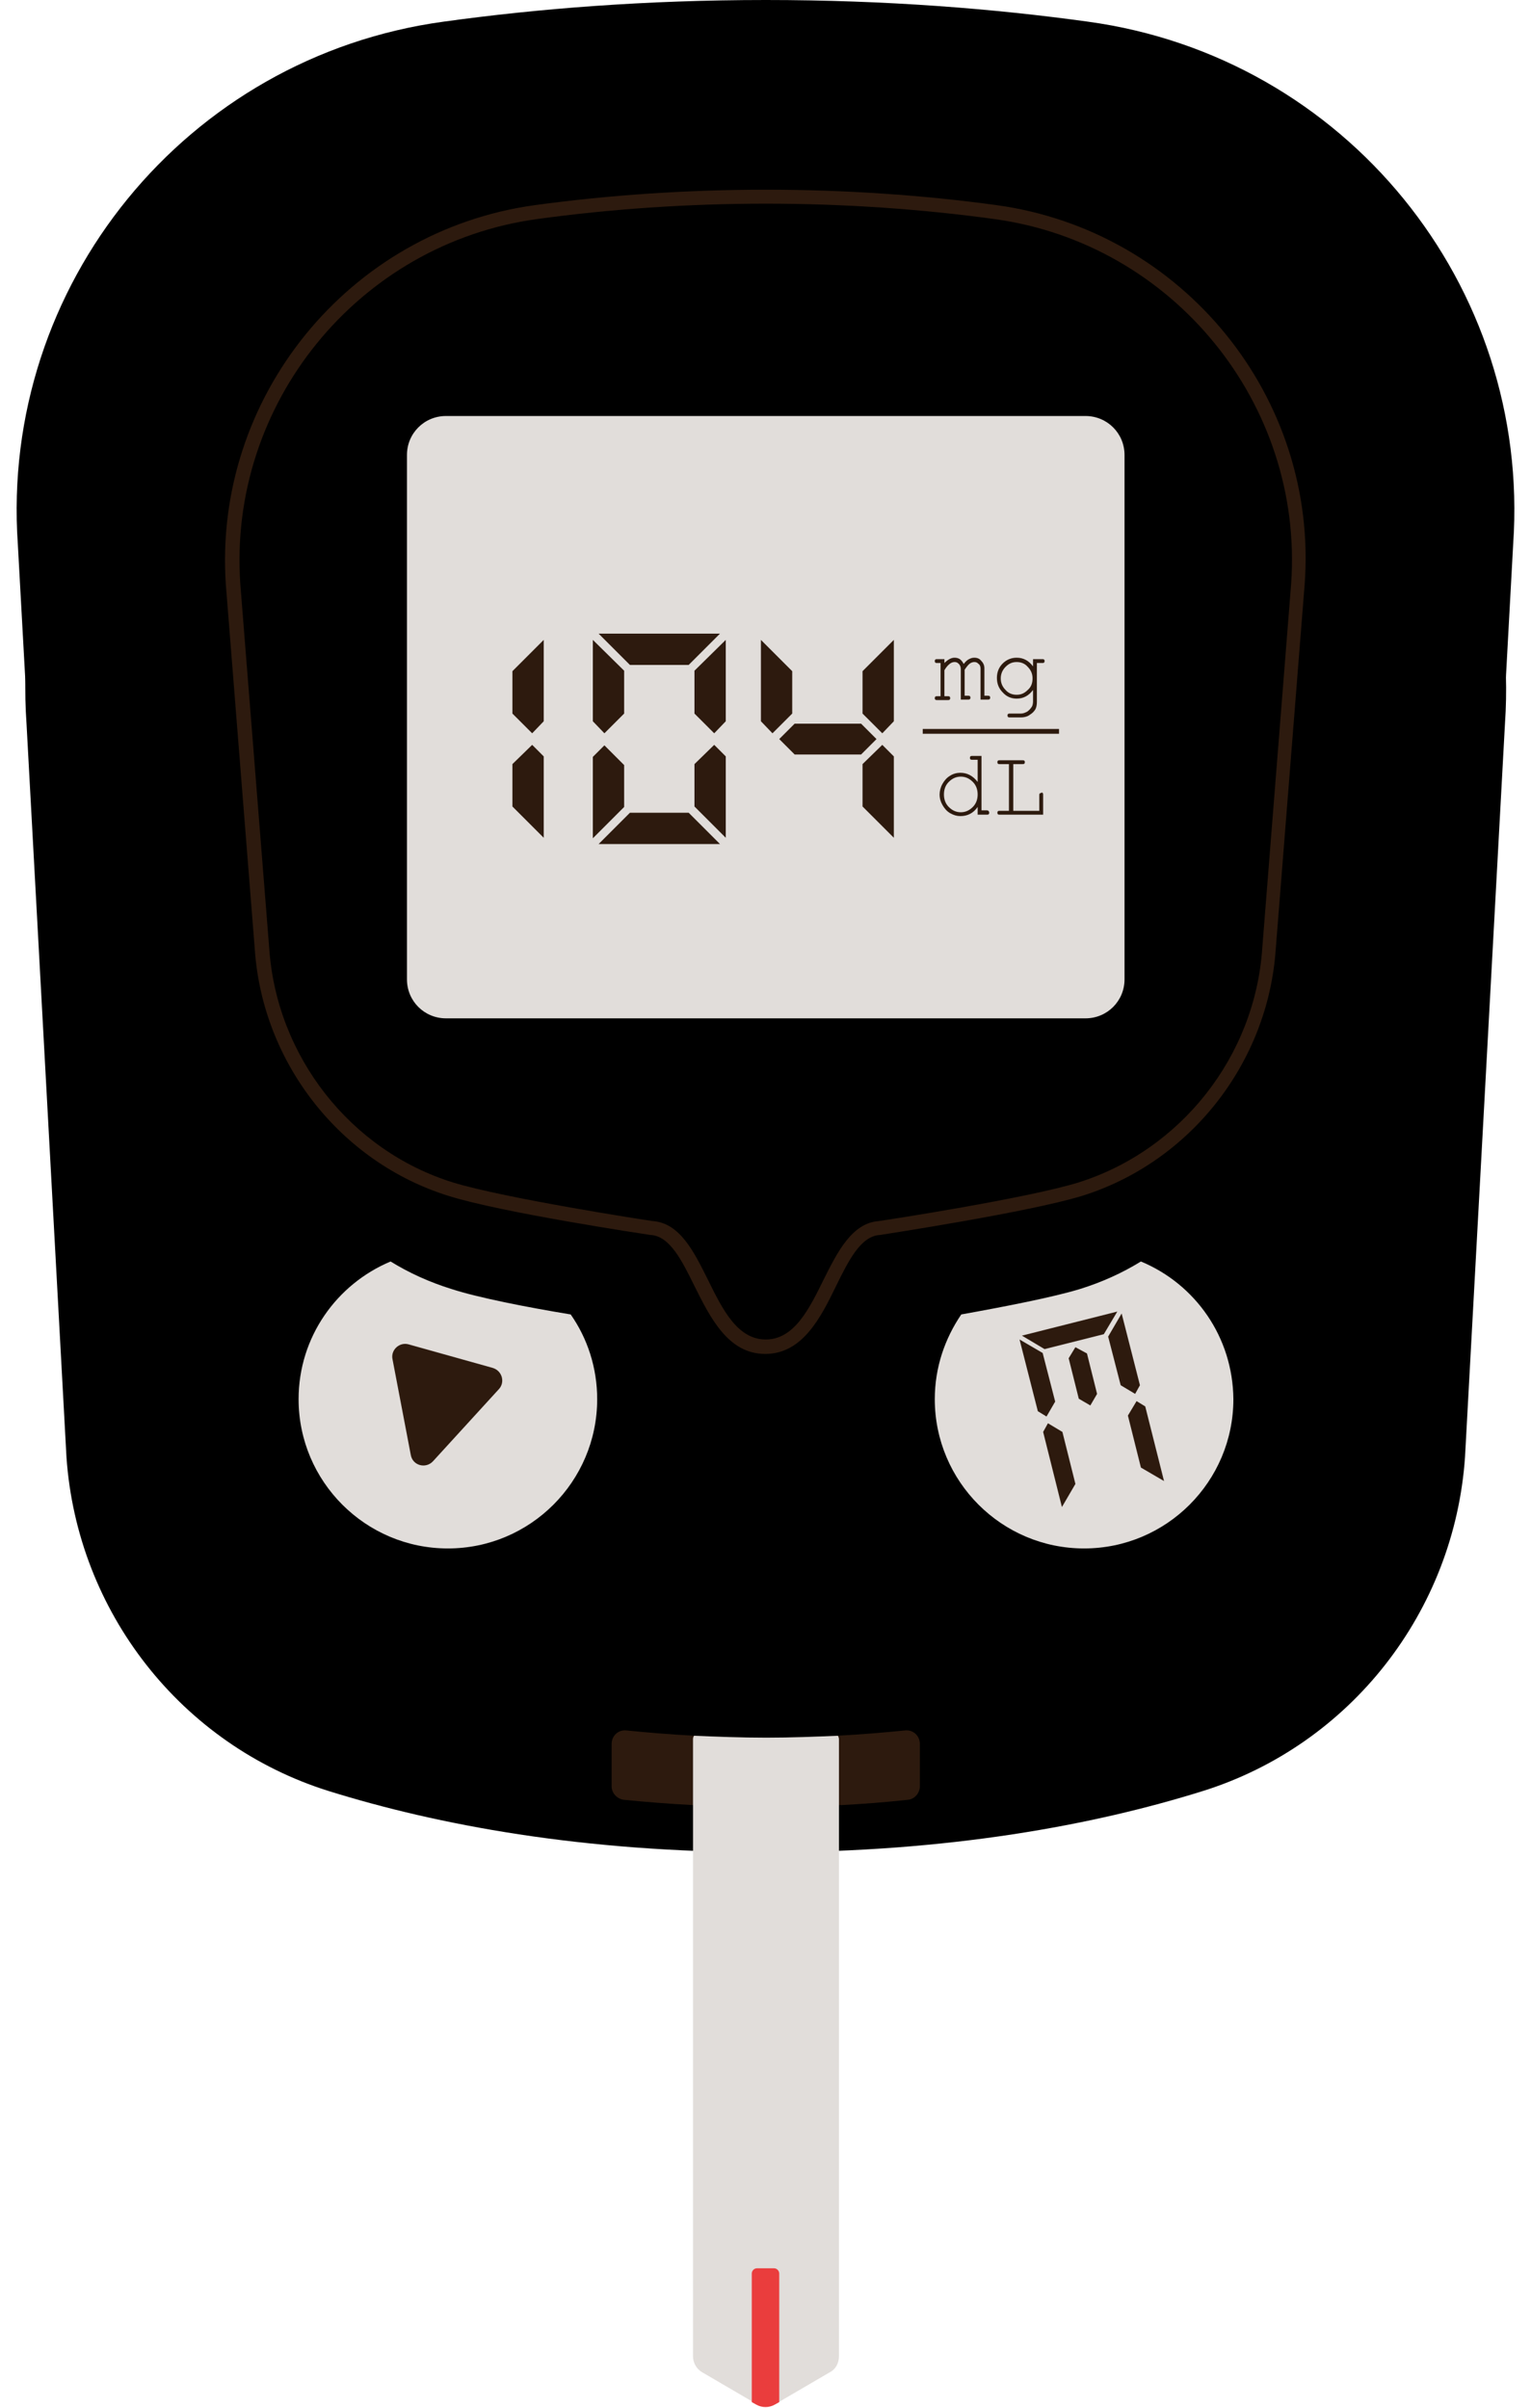
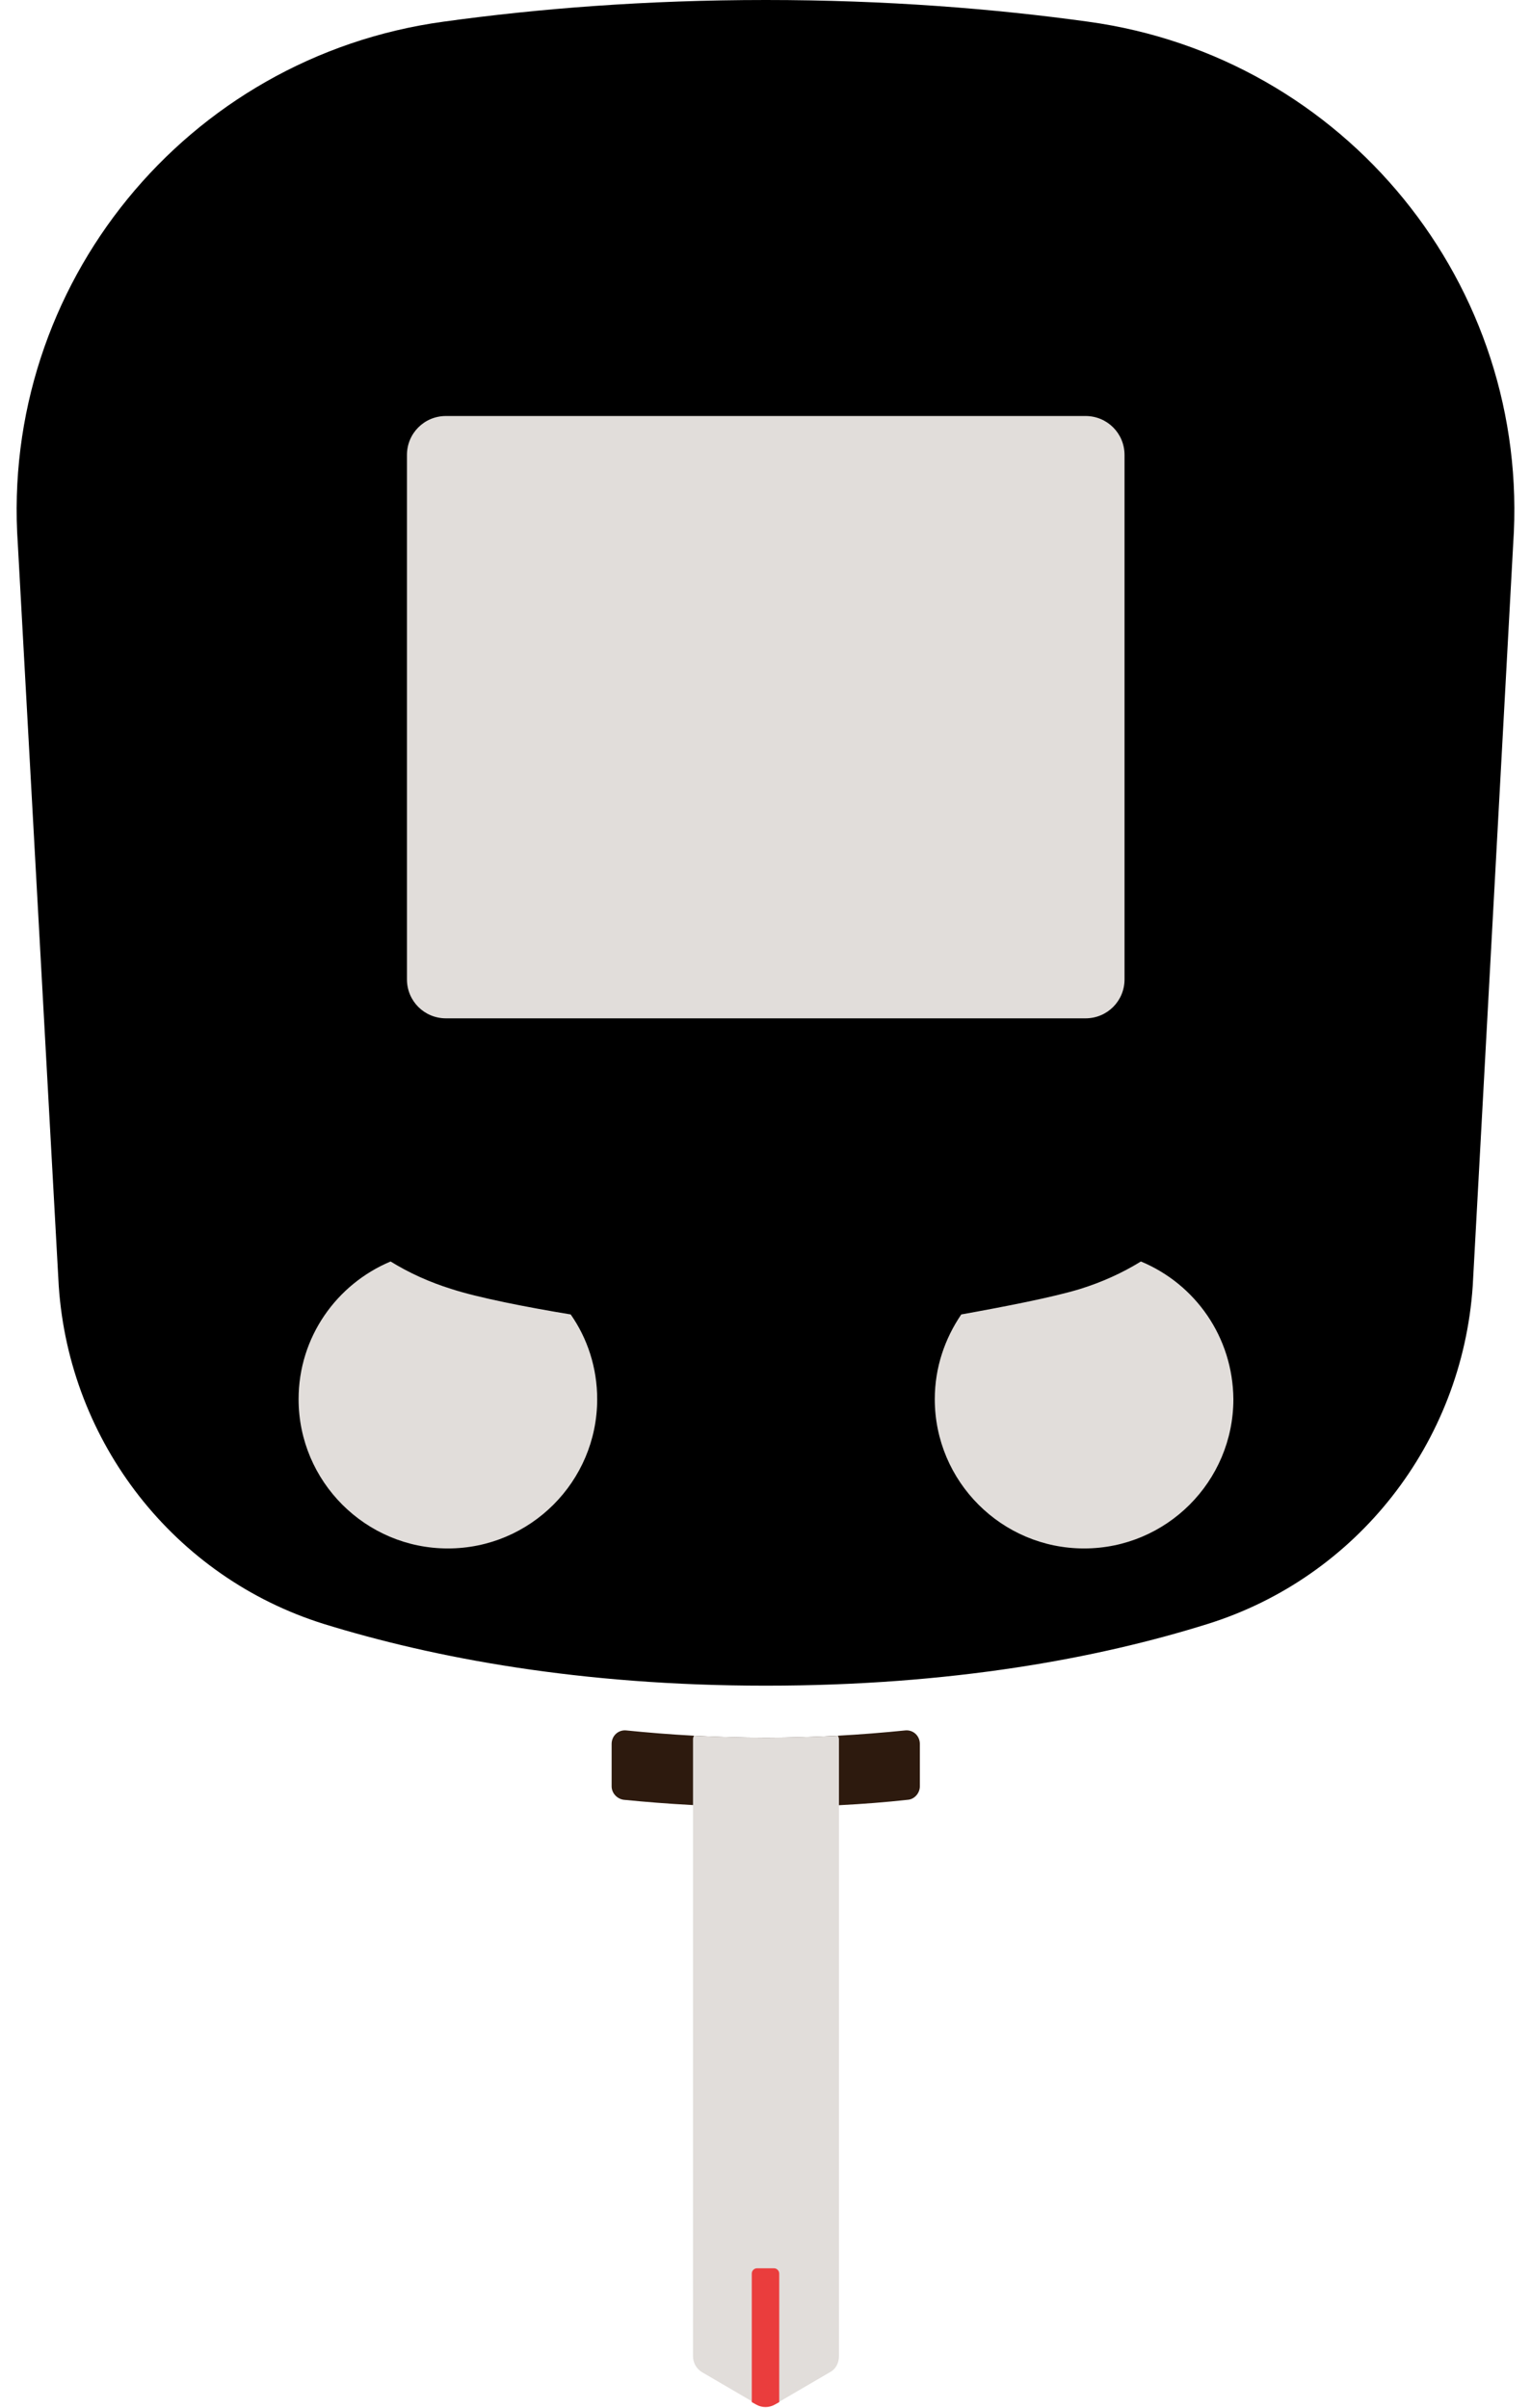
<svg xmlns="http://www.w3.org/2000/svg" fill="#000000" height="500.1" preserveAspectRatio="xMidYMid meet" version="1" viewBox="-3.5 0.0 317.9 500.1" width="317.9" zoomAndPan="magnify">
  <g id="change1_1">
-     <path d="M309,150.2l-8.3,152.4c-2.2,32.1-23.8,59.8-54.5,69.4c-22.4,7-52.5,12.7-90.7,12.7s-68.2-5.7-90.7-12.7 c-30.7-9.6-52.3-37.3-54.5-69.4L2,150.2C-1.7,97,36.5,50.1,89.3,42.9c19.3-2.7,41.5-4.4,66.2-4.4s46.8,1.8,66.2,4.4 C274.5,50.1,312.6,97,309,150.2z" fill="#000000" />
-   </g>
+     </g>
  <g id="change2_1">
    <path d="M184.4,359.4c1.7-0.2,3.1,1.1,3.1,2.8v8.8c0,1.4-1.1,2.7-2.5,2.8c-9.1,1-18.9,1.5-29.5,1.5 c-10.6,0-20.5-0.6-29.5-1.5c-1.4-0.2-2.5-1.4-2.5-2.8v-8.8c0-1.7,1.4-3,3.1-2.8c8.9,0.9,18.5,1.5,29,1.5 C165.9,360.9,175.5,360.3,184.4,359.4z" fill="#2d1a0e" />
  </g>
  <g id="change3_1">
    <path d="M170.5,360.5c0.1,0.2,0.2,0.5,0.2,0.7v128.2c0,1.4-0.7,2.7-1.9,3.3l-11.3,6.6c-1.2,0.7-2.7,0.7-3.9,0 l-11.3-6.6c-1.2-0.7-1.9-2-1.9-3.3V361.2c0-0.3,0.1-0.5,0.2-0.7c4.8,0.2,9.8,0.4,15,0.4S165.7,360.7,170.5,360.5z" fill="#e1ddda" />
  </g>
  <g id="change4_1">
    <path d="M310.7,113l-8.4,154.1c-2.2,32.5-24,60.5-55.1,70.2c-22.7,7.1-53.1,12.8-91.7,12.8s-69-5.8-91.7-12.8 c-31.1-9.7-52.9-37.7-55.1-70.2L0.2,113C-3.5,59.2,35.2,11.8,88.6,4.5C108.1,1.8,130.5,0,155.5,0s47.4,1.8,66.9,4.5 C275.8,11.8,314.4,59.2,310.7,113z" fill="#000000" />
  </g>
  <g id="change1_2">
-     <path d="M44.9,121.4C42.2,83,69.8,49.3,107.8,44c13.9-1.9,29.9-3.2,47.7-3.2s33.7,1.3,47.7,3.2 c38.1,5.2,65.6,39,62.9,77.3l0,0.3c-2.5-33.9-28.3-62.2-62.9-67c-13.9-1.9-29.9-3.2-47.7-3.2s-33.7,1.3-47.7,3.2 c-34.6,4.8-60.4,33.1-62.9,67L44.9,121.4z M252.5,296.9V289l-1.3,0c-2.7-8.8-9.3-16-17.7-19.5c-3.9,2.4-8.1,4.3-12.6,5.7 c-5.5,1.7-15.8,3.7-24.7,5.3c-2.1,3-3.6,6.4-4.5,10l-0.9,0v8.7c0,0,0,0,0,0c0.6,16.5,14.2,29.7,30.9,29.7c17.1,0,31-13.9,31-31 C252.5,297.7,252.5,297.3,252.5,296.9z M119.4,290.6c-0.9-3.7-2.5-7.1-4.5-10.1c-8.9-1.6-19.2-3.6-24.7-5.3 c-4.5-1.4-8.7-3.3-12.6-5.7c-9,3.7-15.8,11.5-18.2,21.1h-0.9c0,0,0,4.5,0,7c0,0.2,0,0.3,0,0.5c0,0.3,0,0.6,0,0.9c0,0.1,0,0.2,0,0.3 h0c0.6,16.5,14.2,29.8,30.9,29.8s30.3-13.2,30.9-29.8h0v-8.7H119.4z" fill="#000000" />
-   </g>
+     </g>
  <g id="change3_2">
    <path d="M221.9,211.5H89.1c-4.5,0-8.1-3.6-8.1-8.1V94.5c0-4.5,3.6-8.1,8.1-8.1h132.8c4.5,0,8.1,3.6,8.1,8.1v108.9 C230,207.9,226.4,211.5,221.9,211.5z M233.4,262c-3.9,2.4-8.1,4.3-12.6,5.7c-5.5,1.7-15.8,3.7-24.7,5.3c-3.4,5-5.5,11-5.5,17.6 c0,17.1,13.9,31,31,31s31-13.9,31-31C252.5,277.7,244.7,266.7,233.4,262z M90.2,267.7c-4.5-1.4-8.7-3.3-12.6-5.7 c-11.2,4.7-19.1,15.7-19.1,28.6c0,17.1,13.9,31,31,31s31-13.9,31-31c0-6.5-2-12.6-5.5-17.6C105.9,271.5,95.7,269.5,90.2,267.7z" fill="#e1ddda" />
  </g>
  <g id="change2_2">
-     <path d="M203.4,42.6c-15.4-2.1-31.5-3.2-47.9-3.2c-16.3,0-32.5,1.1-47.9,3.2c-38.7,5.3-66.9,40-64.2,78.9l6,75.6 c1.6,23.7,17.8,44.3,40.3,51.3c11.2,3.5,40.6,7.9,41.9,8.1l0.1,0c3.9,0.3,6.4,5.3,9,10.6c3.3,6.6,7,14.1,14.7,14.1 s11.5-7.5,14.7-14.1c2.6-5.3,5.1-10.3,9-10.6l0.1,0c1.2-0.2,30.7-4.7,41.9-8.1c22.5-7,38.7-27.6,40.3-51.3l6-75.7 C270.3,82.5,242.1,47.9,203.4,42.6z M264.6,121.2l-6,75.7c-1.5,22.5-16.9,42-38.2,48.7c-10.7,3.3-39.9,7.8-41.4,8 c-5.6,0.4-8.6,6.4-11.5,12.2c-3,6.1-6.1,12.4-12,12.4c-5.9,0-9-6.3-12-12.4c-2.9-5.8-5.8-11.8-11.5-12.2c-1.5-0.2-30.6-4.7-41.4-8 c-21.3-6.6-36.7-26.2-38.2-48.7l-6-75.6C43.8,83.9,70.9,50.6,108,45.5c15.3-2.1,31.3-3.2,47.5-3.2c16.2,0,32.2,1.1,47.5,3.2 C240.1,50.6,267.2,83.9,264.6,121.2z M102.9,139.4l6.5-6.5v16.9l-2.4,2.5l-4.1-4.1V139.4z M107,154.7l2.4,2.4V174l-6.5-6.5v-8.8 L107,154.7z M140.7,139.3l6.5-6.4v16.9l-2.4,2.5l-4.1-4.1V139.3z M139.5,168.8l6.5,6.5h-25.2l6.5-6.5H139.5z M122,152.3l-2.4-2.5 v-16.9l6.5,6.4v8.9L122,152.3z M126.1,167.6l-6.5,6.5v-16.9l2.4-2.4l4.1,4.1V167.6z M127.3,138.1l-6.5-6.5H146l-6.5,6.5H127.3z M144.8,154.7l2.4,2.4V174l-6.5-6.5v-8.8L144.8,154.7z M179.7,154.7l2.4,2.4V174l-6.5-6.5v-8.8L179.7,154.7z M175.6,139.4l6.5-6.5 v16.9l-2.4,2.5l-4.1-4.1V139.4z M161,148.2l-4.1,4.1l-2.4-2.5v-16.9l6.5,6.5V148.2z M178.5,153.5l-3.2,3.2h-13.8l-3.2-3.2l3.2-3.2 h13.8L178.5,153.5z M191.8,144.5v-6.8h-0.7c-0.2,0-0.3,0-0.4-0.1c-0.1-0.1-0.1-0.2-0.1-0.3c0-0.1,0-0.2,0.1-0.3 c0.1-0.1,0.2-0.1,0.4-0.1h1.5v0.8c0.7-0.7,1.4-1.1,2.1-1.1c0.4,0,0.8,0.1,1.1,0.3c0.3,0.2,0.6,0.6,0.8,1c0.4-0.5,0.7-0.8,1.1-1 c0.4-0.2,0.7-0.3,1.1-0.3c0.6,0,1.1,0.2,1.4,0.6c0.5,0.5,0.7,1,0.7,1.6v5.7h0.7c0.2,0,0.3,0,0.4,0.1c0.1,0.1,0.1,0.2,0.1,0.3 c0,0.1,0,0.2-0.1,0.3c-0.1,0.1-0.2,0.1-0.4,0.1h-1.5v-6.4c0-0.4-0.1-0.8-0.4-1c-0.3-0.3-0.5-0.4-0.9-0.4c-0.3,0-0.6,0.1-0.9,0.3 c-0.3,0.2-0.7,0.7-1.1,1.3v5.4h0.7c0.2,0,0.3,0,0.4,0.1s0.1,0.2,0.1,0.3c0,0.1,0,0.2-0.1,0.3s-0.2,0.1-0.4,0.1H196V139 c0-0.4-0.1-0.8-0.4-1.1c-0.3-0.3-0.5-0.4-0.9-0.4c-0.3,0-0.6,0.1-0.9,0.3c-0.4,0.3-0.8,0.7-1.2,1.4v5.4h0.7c0.2,0,0.3,0,0.4,0.1 s0.1,0.2,0.1,0.3c0,0.1,0,0.2-0.1,0.3s-0.2,0.1-0.4,0.1h-2.2c-0.2,0-0.3,0-0.4-0.1s-0.1-0.2-0.1-0.3c0-0.1,0-0.2,0.1-0.3 s0.2-0.1,0.4-0.1H191.8z M207.6,145.1c1.4,0,2.5-0.6,3.4-1.8v2.4c0,0.4-0.1,0.8-0.2,1c-0.3,0.5-0.6,0.8-1,1.1 c-0.4,0.2-0.8,0.4-1.3,0.4l-2.3,0c-0.2,0-0.3,0-0.4,0.1s-0.1,0.2-0.1,0.3c0,0.1,0,0.2,0.1,0.3c0.1,0.1,0.2,0.1,0.4,0.1h2.3 c0.5,0,0.9-0.1,1.2-0.2c0.3-0.1,0.6-0.3,1-0.6c0.4-0.3,0.6-0.6,0.8-0.9c0.2-0.4,0.3-0.9,0.3-1.5v-8.1h1.1c0.2,0,0.3,0,0.4-0.1 c0.1-0.1,0.1-0.2,0.1-0.3c0-0.1,0-0.2-0.1-0.3c-0.1-0.1-0.2-0.1-0.4-0.1H211v1.5c-0.9-1.2-2-1.8-3.4-1.8c-1.1,0-2.1,0.4-2.9,1.2 s-1.2,1.8-1.2,3c0,1.2,0.4,2.2,1.2,3C205.5,144.7,206.5,145.1,207.6,145.1z M205.3,138.5c0.7-0.7,1.4-1,2.3-1c0.9,0,1.7,0.3,2.3,1 c0.7,0.7,1,1.5,1,2.4c0,1-0.3,1.8-1,2.4c-0.7,0.7-1.4,1-2.3,1c-0.9,0-1.7-0.3-2.3-1c-0.7-0.7-1-1.5-1-2.4 C204.3,139.9,204.7,139.1,205.3,138.5z M201.4,168.3h-1.1V157h-1.9c-0.2,0-0.3,0-0.4,0.1c-0.1,0.1-0.1,0.2-0.1,0.3 c0,0.1,0,0.2,0.1,0.3c0.1,0.1,0.2,0.1,0.4,0.1h1.1v4.6c-1-1.3-2.2-1.9-3.6-1.9c-0.7,0-1.5,0.2-2.1,0.6c-0.7,0.4-1.2,1-1.6,1.7 c-0.4,0.7-0.6,1.5-0.6,2.2c0,0.8,0.2,1.5,0.6,2.2c0.4,0.7,0.9,1.3,1.6,1.7c0.7,0.4,1.4,0.6,2.1,0.6c1.5,0,2.7-0.6,3.6-1.9v1.6h1.9 c0.2,0,0.3,0,0.4-0.1c0.1-0.1,0.1-0.2,0.1-0.3c0-0.1,0-0.2-0.1-0.3C201.8,168.4,201.6,168.3,201.4,168.3z M198.5,167.6 c-0.7,0.7-1.5,1.1-2.5,1.1c-1,0-1.8-0.4-2.5-1.1c-0.7-0.7-1-1.6-1-2.6c0-1,0.3-1.9,1-2.6c0.7-0.7,1.5-1.1,2.5-1.1 c1,0,1.8,0.4,2.5,1.1c0.7,0.7,1,1.6,1,2.6C199.5,166,199.2,166.9,198.5,167.6z M213,164.7c0.1,0.1,0.1,0.2,0.1,0.4v4.1h-9 c-0.2,0-0.3,0-0.4-0.1c-0.1-0.1-0.1-0.2-0.1-0.3c0-0.1,0-0.2,0.1-0.3c0.1-0.1,0.2-0.1,0.4-0.1h1.9v-9.7h-1.9c-0.2,0-0.3,0-0.4-0.1 c-0.1-0.1-0.1-0.2-0.1-0.3c0-0.1,0-0.2,0.1-0.3c0.1-0.1,0.2-0.1,0.4-0.1h4.7c0.2,0,0.3,0,0.4,0.1c0.1,0.1,0.1,0.2,0.1,0.3 c0,0.1,0,0.2-0.1,0.3c-0.1,0.1-0.2,0.1-0.4,0.1h-1.9v9.7h5.4v-3.2c0-0.2,0-0.3,0.1-0.4c0.1-0.1,0.2-0.1,0.3-0.1 C212.8,164.5,212.9,164.6,213,164.7z M188.1,151.4h28.3v1h-28.3V151.4z M100.1,288.5l-13.7,15c-1.5,1.6-4.2,0.9-4.6-1.3l-3.8-19.9 c-0.4-1.9,1.4-3.6,3.3-3.1l17.5,4.9C100.8,284.7,101.4,287.1,100.1,288.5z M213.8,294.2l-1.8-1.1l-3.8-14.9l4.8,2.8l2.6,10.1 L213.8,294.2z M217.1,297.4l2.7,10.8L217,313l-3.9-15.6l1-1.8L217.1,297.4z M232.2,289.5l-3-1.8l-2.6-10.1l2.8-4.8l3.8,14.9 L232.2,289.5z M234.3,292.1l3.9,15.5l-4.8-2.8l-2.7-10.8l1.8-3L234.3,292.1z M228.5,272.4l-2.8,4.7l-12.3,3.1l-4.7-2.8L228.5,272.4z M222.2,281.1l2.1,8.4l-1.4,2.4l-2.4-1.4l-2.1-8.4l1.4-2.3L222.2,281.1z" fill="#2d1a0e" />
-   </g>
+     </g>
  <g id="change5_1">
    <path d="M152.6,472.2c0-0.6,0.5-1.1,1.1-1.1h3.5c0.6,0,1.1,0.5,1.1,1.1v26.7l-0.9,0.5c-1.2,0.7-2.7,0.7-3.9,0 l-0.9-0.5V472.2z" fill="#ea3d3d" />
  </g>
</svg>